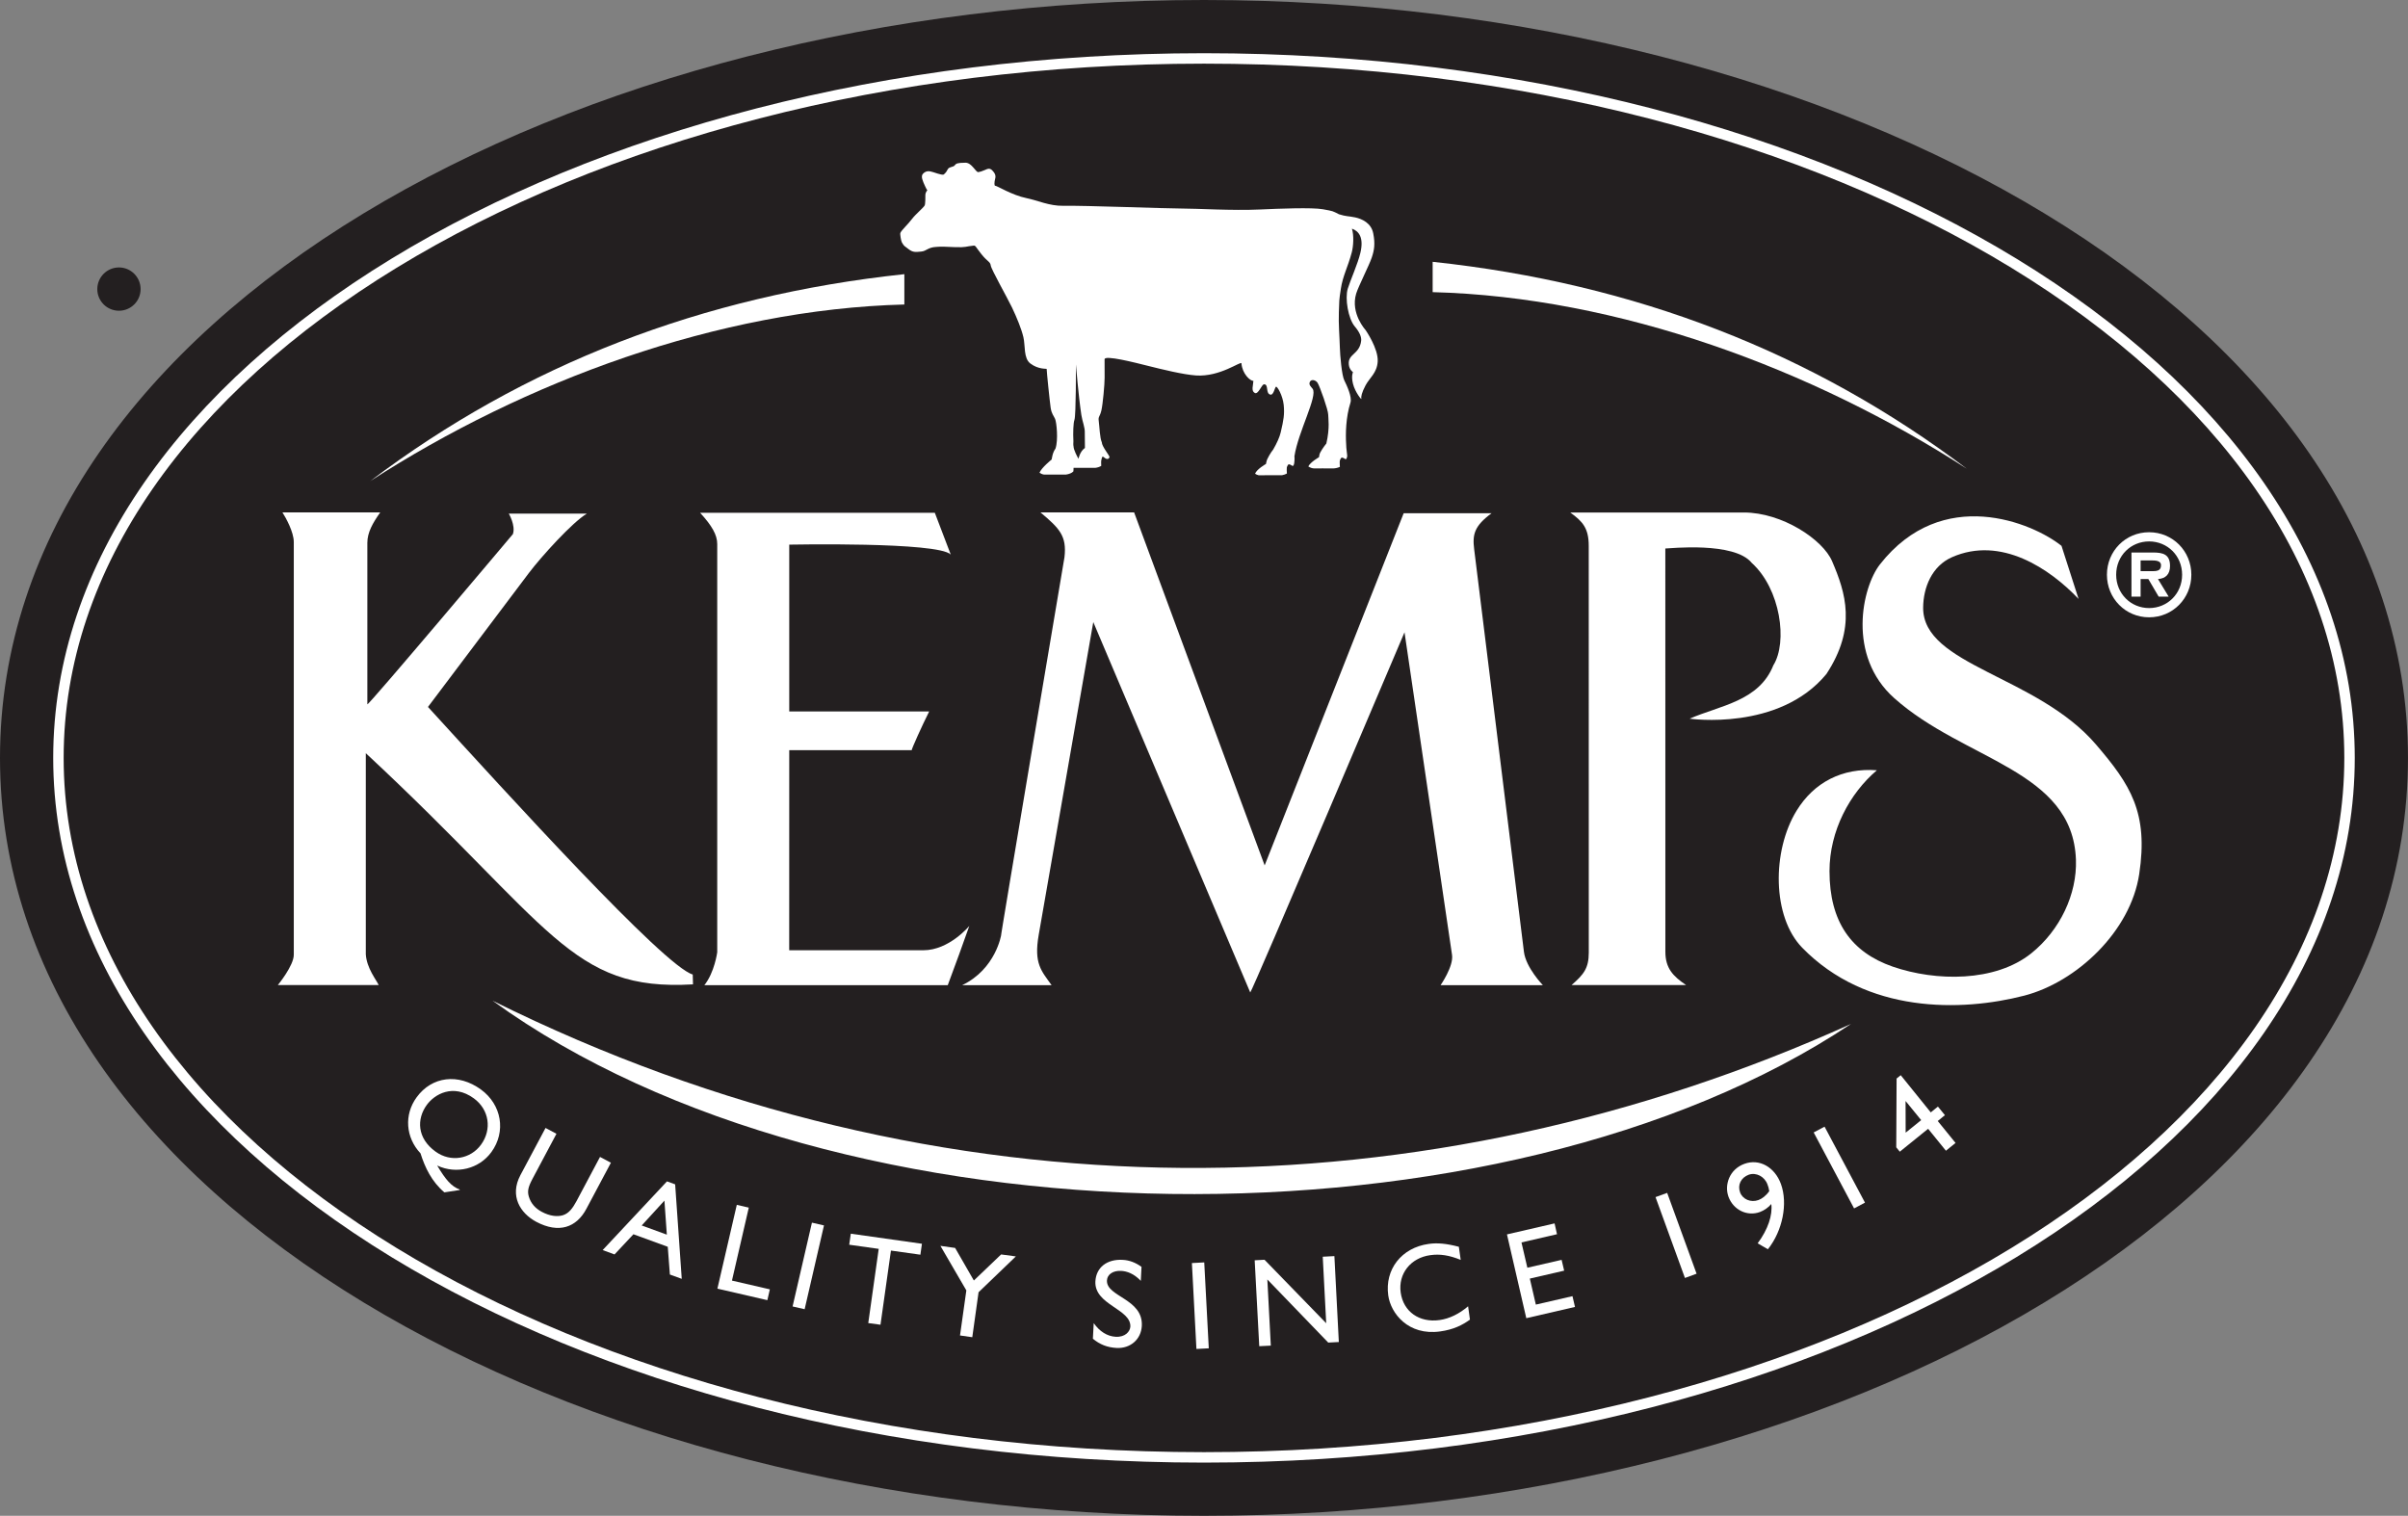
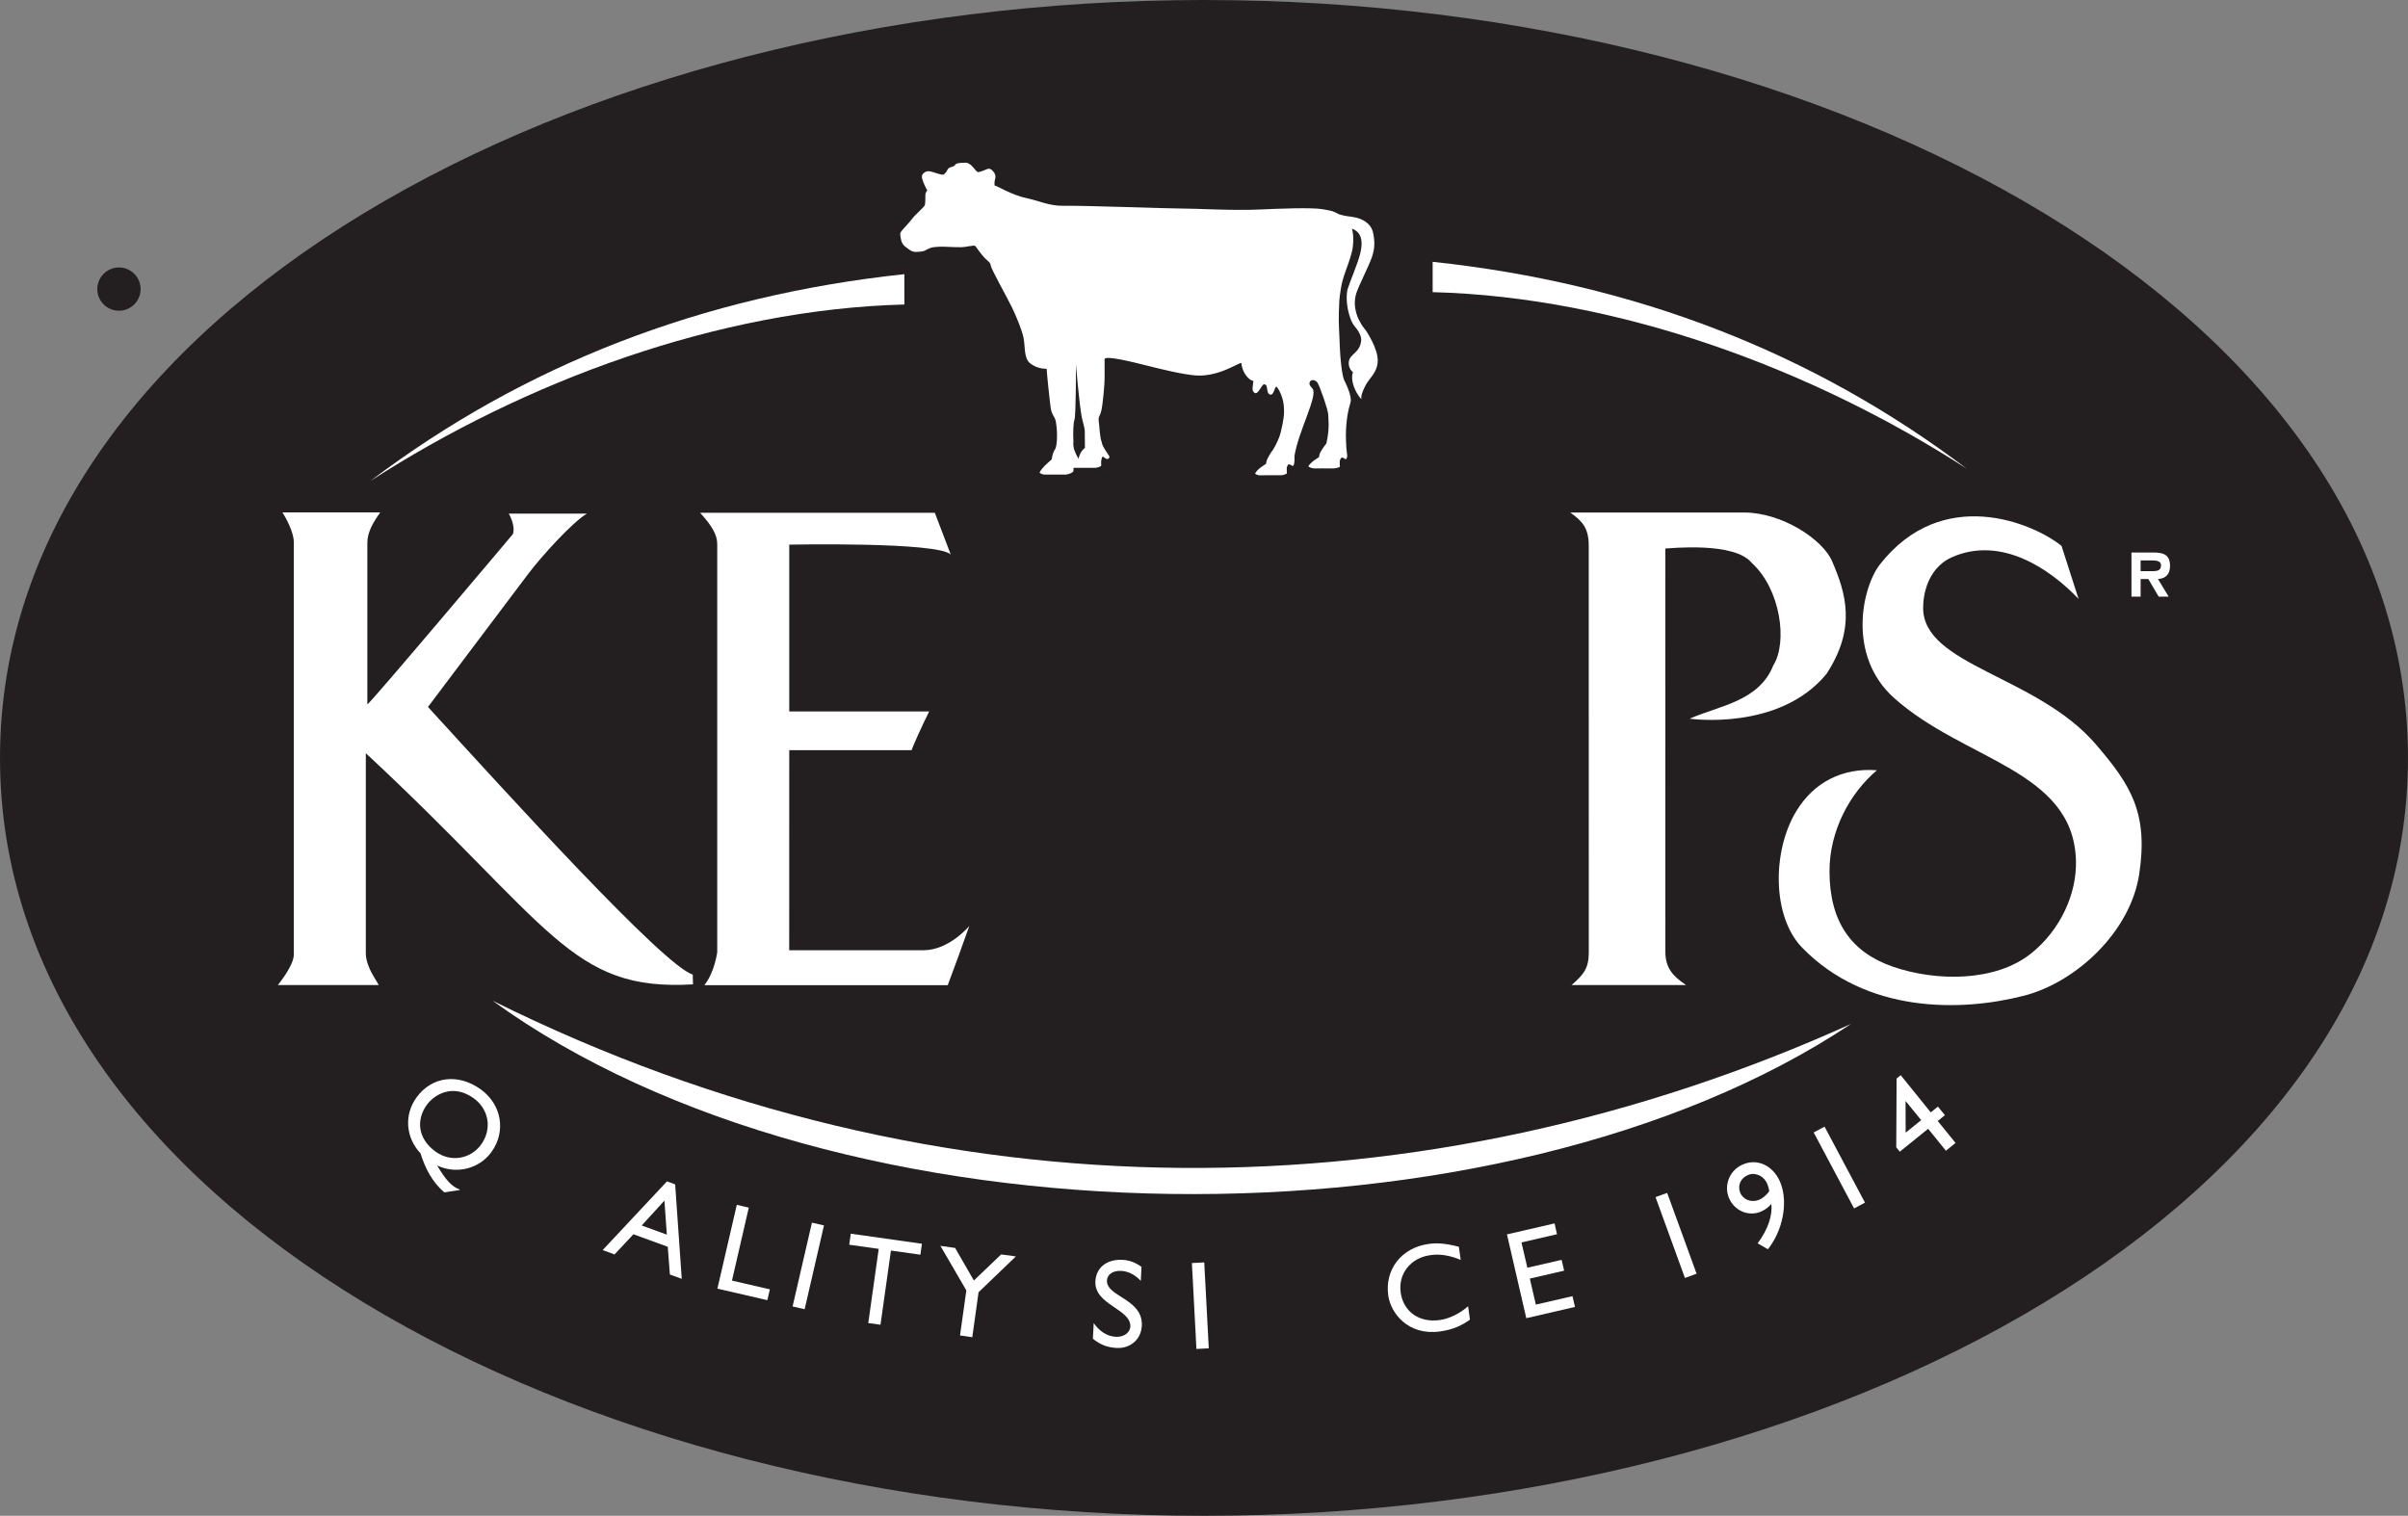
<svg xmlns="http://www.w3.org/2000/svg" width="213.94pt" height="134.68pt" viewBox="0 0 213.94 134.68" version="1.1">
  <rect x="0" y="0" width="213.94" height="134.68" fill="#808080" stroke="none" />
  <defs>
    <clipPath id="clip1">
      <path d="M 0 0 L 213.941 0 L 213.941 134.68 L 0 134.68 Z M 0 0 " />
    </clipPath>
    <clipPath id="clip2">
-       <path d="M 0 0 L 213.941 0 L 213.941 134.68 L 0 134.68 Z M 0 0 " />
-     </clipPath>
+       </clipPath>
  </defs>
  <g id="surface1">
    <g clip-path="url(#clip1)" clip-rule="nonzero">
      <path style=" stroke:none;fill-rule:nonzero;fill:rgb(13.699%,12.199%,12.5%);fill-opacity:1;" d="M 106.969 0 C 163.473 0 213.938 28.121 213.938 67.34 C 213.938 106.559 163.473 134.68 106.969 134.68 C 50.465 134.68 0 106.559 0 67.34 C 0 28.121 50.465 0 106.969 0 " />
    </g>
    <path style=" stroke:none;fill-rule:evenodd;fill:rgb(13.699%,12.199%,12.5%);fill-opacity:1;" d="M 5.191 67.34 C 5.191 33.016 50.758 5.191 106.969 5.191 C 163.18 5.191 208.746 33.016 208.746 67.34 C 208.746 101.66 163.18 129.488 106.969 129.488 C 50.758 129.488 5.191 101.66 5.191 67.34 " />
    <g clip-path="url(#clip2)" clip-rule="nonzero">
      <path style="fill:none;stroke-width:9.279;stroke-linecap:butt;stroke-linejoin:miter;stroke:rgb(100%,100%,100%);stroke-opacity:1;stroke-miterlimit:4;" d="M 51.914 673.402 C 51.914 1016.644 507.578 1294.886 1069.688 1294.886 C 1631.797 1294.886 2087.461 1016.644 2087.461 673.402 C 2087.461 330.198 1631.797 51.917 1069.688 51.917 C 507.578 51.917 51.914 330.198 51.914 673.402 Z M 51.914 673.402 " transform="matrix(0.1,0,0,-0.1,0,134.68)" />
    </g>
    <path style=" stroke:none;fill-rule:nonzero;fill:rgb(100%,100%,100%);fill-opacity:1;" d="M 33.781 45.527 C 33.121 46.465 32.637 47.297 32.637 48.238 C 32.637 48.238 32.637 62.445 32.637 62.578 C 32.637 62.812 45.57 47.453 45.57 47.453 C 45.824 46.676 45.203 45.633 45.203 45.633 L 52.141 45.633 C 50.859 46.402 48.129 49.406 46.98 50.922 L 38.023 62.812 C 45.164 70.629 58.984 85.844 61.547 86.586 L 61.57 87.461 C 50.691 88.098 49.086 82.348 32.5 66.922 L 32.5 84.781 C 32.57 86.008 33.438 87.07 33.645 87.52 L 24.688 87.52 C 24.688 87.52 26.113 85.785 26.102 84.824 L 26.102 48.164 C 26.102 47.258 25.383 45.98 25.094 45.527 L 33.781 45.527 " />
    <path style=" stroke:none;fill-rule:nonzero;fill:rgb(100%,100%,100%);fill-opacity:1;" d="M 83.055 45.562 L 84.469 49.27 C 83.328 48.125 70.121 48.391 70.121 48.391 L 70.121 63.215 L 82.551 63.215 C 81.91 64.496 81 66.52 81 66.652 L 70.121 66.652 L 70.117 84.43 L 82.039 84.43 C 84.332 84.43 86.117 82.273 86.117 82.273 C 85.477 84.062 84.977 85.484 84.203 87.535 L 62.578 87.535 C 63.488 86.395 63.723 84.605 63.723 84.605 L 63.723 48.34 C 63.723 47.523 63.25 46.707 62.203 45.562 L 83.055 45.562 " />
-     <path style=" stroke:none;fill-rule:nonzero;fill:rgb(100%,100%,100%);fill-opacity:1;" d="M 100.762 45.527 L 112.359 76.891 L 124.711 45.598 L 132.523 45.598 C 130.973 46.742 130.812 47.496 130.973 48.797 L 135.395 84.57 C 135.57 85.977 137.078 87.535 137.078 87.535 L 127.988 87.535 C 127.988 87.535 129.152 85.859 129.008 84.852 L 124.785 56.18 C 124.785 56.18 111.215 88.18 111.078 88.18 L 97.133 55.27 L 92.285 83.059 C 91.836 85.621 92.523 86.258 93.43 87.535 L 85.48 87.535 C 88.477 86.098 88.953 83.059 88.953 83.059 C 88.719 84.188 94.574 49.508 94.574 49.508 C 94.793 47.613 94.125 46.941 92.441 45.527 L 100.762 45.527 " />
    <path style=" stroke:none;fill-rule:nonzero;fill:rgb(100%,100%,100%);fill-opacity:1;" d="M 162.773 49.863 C 163.977 52.664 164.969 55.773 162.27 59.883 C 158.062 65 150.117 63.855 150.117 63.855 C 152.809 62.68 156.281 62.312 157.555 59.109 C 158.836 57.055 158.199 52.34 155.637 50.016 C 154.09 48.098 148.328 48.734 147.957 48.734 L 147.961 84.57 C 147.961 86.031 148.652 86.746 149.797 87.52 L 139.629 87.52 C 140.703 86.586 141.156 86.031 141.156 84.641 L 141.152 48.5 C 141.152 46.914 140.602 46.324 139.508 45.535 L 154.934 45.535 C 158.336 45.535 161.949 47.934 162.773 49.863 " />
-     <path style=" stroke:none;fill-rule:nonzero;fill:rgb(100%,100%,100%);fill-opacity:1;" d="M 190.938 54.027 C 189.32 54.027 188.012 52.754 188.012 51.066 C 188.012 49.371 189.32 48.105 190.938 48.105 C 192.562 48.105 193.871 49.371 193.871 51.066 C 193.871 52.754 192.562 54.027 190.938 54.027 Z M 190.938 47.289 C 188.844 47.289 187.191 48.961 187.191 51.066 C 187.191 53.172 188.844 54.848 190.938 54.848 C 193.035 54.848 194.691 53.172 194.691 51.066 C 194.691 48.961 193.035 47.289 190.938 47.289 " />
    <path style=" stroke:none;fill-rule:nonzero;fill:rgb(100%,100%,100%);fill-opacity:1;" d="M 190.184 50.746 L 190.184 49.793 L 191.09 49.793 C 191.473 49.793 191.996 49.793 191.996 50.219 C 191.996 50.652 191.727 50.746 191.289 50.746 Z M 192.797 50.285 C 192.797 49.25 192.176 49.09 191.27 49.09 L 189.371 49.09 L 189.371 53.012 L 190.184 53.012 L 190.184 51.449 L 190.871 51.449 L 191.789 53.012 L 192.676 53.012 L 191.727 51.449 C 192.422 51.402 192.797 51.012 192.797 50.285 " />
    <path style=" stroke:none;fill-rule:nonzero;fill:rgb(100%,100%,100%);fill-opacity:1;" d="M 183.156 48.5 L 184.672 53.215 C 182.113 50.52 177.77 47.59 173.422 49.508 C 171.641 50.293 170.875 52.199 170.863 53.988 C 170.828 59.129 180.965 60.016 186.215 66.145 C 189.289 69.73 190.887 72.199 190.059 77.668 C 189.289 82.766 184.484 87.258 179.852 88.461 C 174.23 89.914 165.828 90.062 160.117 84.203 C 157.434 81.449 157.426 75.609 159.613 72.039 C 161.164 69.504 163.688 68.203 166.754 68.438 C 164.328 70.496 162.543 73.828 162.543 77.398 C 162.543 81.891 164.465 84.605 168.164 85.887 C 172 87.211 177.262 87.266 180.465 84.707 C 183.023 82.656 184.543 79.449 184.438 76.387 C 184.152 68.402 174.535 67.59 168.301 62.035 C 164.062 58.262 165.449 52.16 167.02 50.152 C 172.559 43.082 180.594 46.445 183.156 48.5 " />
    <path style=" stroke:none;fill-rule:nonzero;fill:rgb(100%,100%,100%);fill-opacity:1;" d="M 114.328 41.527 C 114.309 41.617 114.324 41.895 114.336 42.07 C 114.223 42.141 114.07 42.191 113.902 42.223 L 111.824 42.227 C 111.711 42.203 111.602 42.152 111.508 42.094 C 111.645 41.691 112.473 41.223 112.473 41.223 C 112.473 41.223 112.488 41.188 112.527 40.988 C 112.559 40.785 112.918 40.176 113.117 39.941 C 113.438 39.391 113.691 38.828 113.781 38.434 C 114.051 37.289 114.133 36.805 114.051 35.969 C 113.961 35.133 113.477 34.297 113.363 34.363 C 113.258 34.426 113.152 35.105 112.887 35.066 C 112.41 34.984 112.746 34.145 112.309 34.145 C 112.086 34.145 111.793 35.105 111.469 34.906 C 111.145 34.715 111.34 34.254 111.359 33.836 C 111.074 33.859 110.371 33.211 110.297 32.285 C 110.277 32.035 108.402 33.512 106.246 33.359 C 105.105 33.277 103.262 32.824 102.031 32.516 C 100.801 32.207 98.121 31.52 98.137 31.926 L 98.141 33.551 C 98.141 34.168 97.984 35.883 97.855 36.457 C 97.723 37.027 97.566 37.004 97.613 37.355 C 97.688 37.93 97.711 38.902 97.891 39.301 C 97.891 39.656 98.59 40.5 98.574 40.598 C 98.539 40.809 98.328 40.805 98.23 40.738 C 97.969 40.566 98.027 40.562 97.949 40.586 C 97.91 40.59 97.883 40.746 97.848 40.879 C 97.824 40.965 97.828 41.215 97.84 41.391 C 97.699 41.484 97.512 41.543 97.305 41.57 L 95.379 41.57 C 95.387 41.648 95.371 41.77 95.363 41.887 C 95.227 42.031 94.977 42.129 94.695 42.168 L 92.766 42.168 C 92.613 42.145 92.473 42.086 92.355 42.004 C 92.531 41.551 93.43 40.832 93.43 40.832 C 93.43 40.832 93.445 40.797 93.48 40.594 C 93.508 40.441 93.582 40.113 93.777 39.852 C 94.035 39.078 93.871 37.531 93.742 37.223 C 93.609 36.918 93.43 36.785 93.344 36.215 C 93.262 35.641 92.992 33.035 92.992 32.781 C 92.992 32.738 92.27 32.848 91.543 32.297 C 90.926 31.832 91.102 30.711 90.926 29.965 C 90.75 29.219 90.352 28.25 89.914 27.324 C 89.469 26.402 88.066 23.934 88.023 23.586 C 87.977 23.234 87.723 23.254 87.188 22.574 C 86.68 21.938 86.691 21.809 86.504 21.824 C 85.781 21.891 85.867 22 84.809 21.957 C 83.754 21.91 83.715 21.902 83.184 21.938 C 82.414 21.977 82.324 22.312 81.84 22.352 C 81.355 22.398 81.113 22.441 80.719 22.133 C 80.324 21.824 80.352 21.914 80.129 21.539 C 80.059 21.43 79.953 20.812 79.992 20.699 C 80.098 20.441 80.652 19.957 81.051 19.426 C 81.336 19.047 82.016 18.484 82.148 18.262 C 82.223 18.141 82.215 17.473 82.215 17.293 C 82.215 17.117 82.391 16.895 82.391 16.895 C 82.391 16.895 82.348 16.895 82.172 16.504 C 81.996 16.109 81.785 15.676 81.996 15.445 C 82.262 15.16 82.543 15.176 82.898 15.293 C 83.555 15.512 83.82 15.578 83.887 15.469 C 84.238 15.16 84.125 14.98 84.414 14.875 C 84.836 14.723 84.672 14.836 84.898 14.609 C 84.941 14.566 85.008 14.457 85.781 14.457 C 86.348 14.457 86.703 15.336 86.922 15.293 C 87.141 15.246 87.164 15.246 87.473 15.117 C 87.781 14.98 87.934 14.918 88.156 15.137 C 88.371 15.359 88.504 15.578 88.414 15.883 C 88.332 16.195 88.332 16.504 88.414 16.504 C 88.594 16.504 89.891 17.336 91.191 17.602 C 92.199 17.809 93.234 18.305 94.445 18.285 C 96.426 18.25 103.488 18.527 104.938 18.527 C 106.391 18.527 109.496 18.727 111.957 18.613 C 113.586 18.539 116.578 18.418 117.543 18.594 C 118.496 18.766 118.379 18.746 118.965 19.039 C 119.633 19.25 119.789 19.188 120.402 19.316 C 121.02 19.449 121.836 19.824 122.008 20.746 C 122.188 21.672 122.098 22.223 121.875 22.883 C 121.66 23.539 120.676 25.469 120.488 26.094 C 119.965 27.852 121.328 29.328 121.328 29.328 C 121.328 29.328 122.473 30.977 122.402 32.121 C 122.344 33.133 121.68 33.57 121.328 34.23 C 120.98 34.891 120.91 35.242 120.953 35.422 C 120.996 35.594 120.387 34.836 120.207 34.098 C 120.031 33.395 120.207 33.066 120.207 33.066 C 120.207 33.066 119.875 32.848 119.836 32.383 C 119.738 31.418 120.797 31.504 120.934 30.273 C 120.965 29.961 120.82 29.539 120.367 29.008 C 119.777 28.309 119.48 26.512 119.742 25.652 C 119.957 24.945 120.645 23.41 120.863 22.469 C 121.188 21.102 120.727 20.531 120.113 20.316 C 120.301 20.926 120.246 21.879 120.094 22.441 C 119.742 23.758 119.301 24.512 119.129 25.652 C 118.953 26.797 118.996 26.664 118.953 27.719 C 118.91 28.777 119.016 29.918 119.039 30.863 C 119.059 31.582 119.211 33.352 119.434 33.793 C 119.652 34.23 120.141 35.281 119.984 35.77 C 119.57 37.059 119.539 38.555 119.602 39.488 C 119.602 39.844 119.695 40.387 119.695 40.488 C 119.695 40.59 119.629 40.859 119.531 40.793 C 119.27 40.621 119.242 40.676 119.207 40.66 C 119.176 40.641 119.074 40.793 119.039 40.926 C 119.016 41.02 119.031 41.305 119.043 41.48 C 118.875 41.562 118.664 41.613 118.438 41.621 L 118.254 41.621 C 117.852 41.605 117.145 41.621 116.793 41.621 C 116.586 41.621 116.395 41.551 116.238 41.441 C 116.426 41.055 117.184 40.625 117.184 40.625 C 117.184 40.625 117.195 40.59 117.23 40.387 C 117.266 40.184 117.641 39.645 117.84 39.406 C 118.168 38.004 118.004 37.133 118.004 36.828 C 118.004 36.43 117.262 34.328 117.059 34.012 C 116.902 33.77 116.512 33.66 116.379 33.922 C 116.25 34.188 116.469 34.344 116.617 34.539 C 117.102 35.176 115.344 38.336 115.004 40.535 C 115.035 40.789 114.992 41.023 114.992 41.09 C 114.992 41.188 114.922 41.461 114.82 41.391 C 114.559 41.219 114.535 41.273 114.496 41.254 C 114.465 41.238 114.367 41.391 114.328 41.527 Z M 95.82 40.766 C 95.82 40.766 95.934 40.113 96.391 39.801 C 96.398 39.422 96.371 38.73 96.379 38.457 C 96.402 37.961 96.164 37.465 96.074 36.871 C 95.812 35.148 95.59 32.375 95.59 32.375 C 95.59 32.375 95.609 36.906 95.457 37.312 C 95.359 37.574 95.328 38.453 95.367 39.203 C 95.371 39.254 95.34 39.547 95.379 39.656 C 95.379 39.969 95.727 40.609 95.82 40.766 " />
    <path style=" stroke:none;fill-rule:nonzero;fill:rgb(100%,100%,100%);fill-opacity:1;" d="M 42.094 97.586 C 43.469 98.586 43.723 100.352 42.738 101.703 C 41.824 102.961 40.066 103.316 38.691 102.316 C 37.039 101.121 37.012 99.418 37.918 98.172 C 38.598 97.234 40.246 96.246 42.094 97.586 Z M 38.852 103.562 C 40.559 104.355 42.574 103.855 43.66 102.359 C 44.98 100.543 44.574 98.145 42.727 96.801 C 40.723 95.344 38.367 95.629 37.012 97.5 C 35.891 99.039 36.035 101.07 37.359 102.473 C 37.758 103.734 38.348 104.98 39.48 105.941 L 40.852 105.73 L 40.84 105.688 C 40.109 105.418 39.598 104.824 38.848 103.57 L 38.859 103.551 L 38.852 103.562 " />
-     <path style=" stroke:none;fill-rule:nonzero;fill:rgb(100%,100%,100%);fill-opacity:1;" d="M 54.277 103.309 L 53.309 102.793 L 51.219 106.723 C 50.879 107.355 50.539 107.809 50.012 107.973 C 49.539 108.117 48.879 108.07 48.137 107.672 C 47.555 107.363 47.168 106.918 46.988 106.328 C 46.844 105.855 46.91 105.488 47.316 104.727 L 49.438 100.738 L 48.469 100.219 L 46.234 104.414 C 45.258 106.258 46.219 107.793 47.641 108.555 C 49.652 109.625 51.219 109.062 52.098 107.402 L 54.277 103.309 " />
    <path style=" stroke:none;fill-rule:nonzero;fill:rgb(100%,100%,100%);fill-opacity:1;" d="M 59.031 106.676 L 59.246 109.699 L 57.012 108.883 Z M 59.984 105.23 L 59.258 104.965 L 53.543 111.07 L 54.598 111.457 L 56.277 109.664 L 59.328 110.777 L 59.516 113.242 L 60.57 113.625 L 59.984 105.23 " />
    <path style=" stroke:none;fill-rule:nonzero;fill:rgb(100%,100%,100%);fill-opacity:1;" d="M 66.527 107.297 L 65.461 107.051 L 63.738 114.496 L 68.176 115.52 L 68.398 114.559 L 65.031 113.781 L 66.527 107.297 " />
    <path style=" stroke:none;fill-rule:nonzero;fill:rgb(100%,100%,100%);fill-opacity:1;" d="M 73.207 108.879 L 72.137 108.633 L 70.418 116.078 L 71.488 116.324 L 73.207 108.879 " />
    <path style=" stroke:none;fill-rule:nonzero;fill:rgb(100%,100%,100%);fill-opacity:1;" d="M 81.91 110.508 L 75.59 109.613 L 75.449 110.594 L 78.07 110.961 L 77.141 117.555 L 78.227 117.703 L 79.156 111.113 L 81.773 111.48 L 81.91 110.508 " />
    <path style=" stroke:none;fill-rule:nonzero;fill:rgb(100%,100%,100%);fill-opacity:1;" d="M 86.523 113.773 L 84.859 110.879 L 83.551 110.695 L 85.855 114.652 L 85.293 118.656 L 86.383 118.812 L 86.941 114.816 L 90.254 111.633 L 88.945 111.457 L 86.523 113.773 " />
    <path style=" stroke:none;fill-rule:nonzero;fill:rgb(100%,100%,100%);fill-opacity:1;" d="M 101.418 112.562 C 100.898 112.18 100.328 111.965 99.742 111.938 C 98.348 111.863 97.387 112.609 97.32 113.852 C 97.215 115.945 100.504 116.297 100.426 117.875 C 100.398 118.301 99.98 118.816 99.129 118.773 C 98.379 118.734 97.695 118.305 97.172 117.559 L 97.098 118.945 C 97.711 119.457 98.371 119.719 99.203 119.766 C 100.434 119.828 101.383 119 101.445 117.805 C 101.574 115.379 98.27 115.227 98.348 113.762 C 98.375 113.223 98.902 112.879 99.605 112.918 C 100.117 112.945 100.738 113.152 101.355 113.805 L 101.418 112.562 " />
    <path style=" stroke:none;fill-rule:nonzero;fill:rgb(100%,100%,100%);fill-opacity:1;" d="M 106.992 112.164 L 105.895 112.223 L 106.297 119.855 L 107.395 119.797 L 106.992 112.164 " />
-     <path style=" stroke:none;fill-rule:nonzero;fill:rgb(100%,100%,100%);fill-opacity:1;" d="M 118.555 111.605 L 117.52 111.66 L 117.828 117.57 L 112.348 111.93 L 111.473 111.977 L 111.879 119.609 L 112.906 119.559 L 112.598 113.68 L 118.008 119.289 L 118.949 119.238 L 118.555 111.605 " />
    <path style=" stroke:none;fill-rule:nonzero;fill:rgb(100%,100%,100%);fill-opacity:1;" d="M 129.613 110.777 C 128.516 110.488 127.703 110.41 126.926 110.523 C 124.52 110.859 123.016 112.789 123.34 115.102 C 123.562 116.684 125.109 118.695 127.953 118.297 C 129.141 118.133 129.91 117.742 130.598 117.25 L 130.434 116.062 C 129.656 116.734 128.77 117.164 127.91 117.285 C 126.094 117.543 124.684 116.539 124.445 114.844 C 124.211 113.176 125.324 111.766 127.059 111.523 C 127.934 111.395 128.77 111.531 129.777 111.941 L 129.613 110.777 " />
    <path style=" stroke:none;fill-rule:nonzero;fill:rgb(100%,100%,100%);fill-opacity:1;" d="M 138.117 108.699 L 133.887 109.676 L 135.605 117.121 L 139.93 116.121 L 139.707 115.164 L 136.453 115.914 L 135.918 113.602 L 138.969 112.898 L 138.742 111.938 L 135.699 112.637 L 135.176 110.391 L 138.332 109.66 L 138.117 108.699 " />
    <path style=" stroke:none;fill-rule:nonzero;fill:rgb(100%,100%,100%);fill-opacity:1;" d="M 148.121 105.988 L 147.086 106.363 L 149.699 113.547 L 150.734 113.168 L 148.121 105.988 " />
    <path style=" stroke:none;fill-rule:nonzero;fill:rgb(100%,100%,100%);fill-opacity:1;" d="M 154.598 105.941 C 154.355 105.281 154.68 104.629 155.363 104.375 C 156.027 104.137 156.781 104.543 157.031 105.234 C 157.098 105.414 157.152 105.562 157.191 105.832 C 156.898 106.25 156.535 106.516 156.227 106.625 C 155.555 106.871 154.824 106.562 154.598 105.941 Z M 157.07 110.996 C 158.379 109.352 158.859 106.934 158.227 105.195 C 157.676 103.691 156.312 102.922 154.984 103.406 C 153.656 103.891 153.184 105.27 153.566 106.328 C 153.996 107.5 155.223 108.102 156.359 107.688 C 156.742 107.547 157.121 107.281 157.371 106.977 C 157.5 107.953 157.078 109.238 156.16 110.469 L 157.07 110.996 " />
    <path style=" stroke:none;fill-rule:nonzero;fill:rgb(100%,100%,100%);fill-opacity:1;" d="M 162.105 100.105 L 161.137 100.617 L 164.727 107.367 L 165.695 106.852 L 162.105 100.105 " />
    <path style=" stroke:none;fill-rule:nonzero;fill:rgb(100%,100%,100%);fill-opacity:1;" d="M 169.301 97.848 L 169.316 97.84 L 170.688 99.523 L 169.309 100.637 Z M 168.871 95.531 L 168.504 95.828 L 168.473 101.938 L 168.789 102.328 L 171.305 100.293 L 172.887 102.242 L 173.742 101.551 L 172.16 99.602 L 172.797 99.082 L 172.176 98.32 L 171.539 98.836 L 168.871 95.531 " />
    <path style=" stroke:none;fill-rule:evenodd;fill:rgb(100%,100%,100%);fill-opacity:1;" d="M 127.285 23.262 C 145.234 25.176 161.055 31.305 174.742 41.648 C 161.055 32.805 143.812 26.387 127.285 25.957 L 127.285 23.262 " />
    <path style=" stroke:none;fill-rule:evenodd;fill:rgb(100%,100%,100%);fill-opacity:1;" d="M 80.348 24.359 C 62.398 26.27 46.578 32.398 32.891 42.746 C 46.578 33.898 63.82 27.484 80.348 27.055 L 80.348 24.359 " />
    <path style=" stroke:none;fill-rule:evenodd;fill:rgb(100%,100%,100%);fill-opacity:1;" d="M 164.453 90.977 C 126.84 107.977 83.773 108.777 43.766 88.914 C 74.562 111.258 133.449 111.664 164.453 90.977 " />
    <path style=" stroke:none;fill-rule:nonzero;fill:rgb(13.699%,12.199%,12.5%);fill-opacity:1;" d="M 10.57 27.609 C 11.629 27.609 12.492 26.75 12.492 25.688 C 12.492 24.625 11.629 23.762 10.57 23.762 C 9.508 23.762 8.645 24.625 8.645 25.688 C 8.645 26.75 9.508 27.609 10.57 27.609 " />
  </g>
</svg>